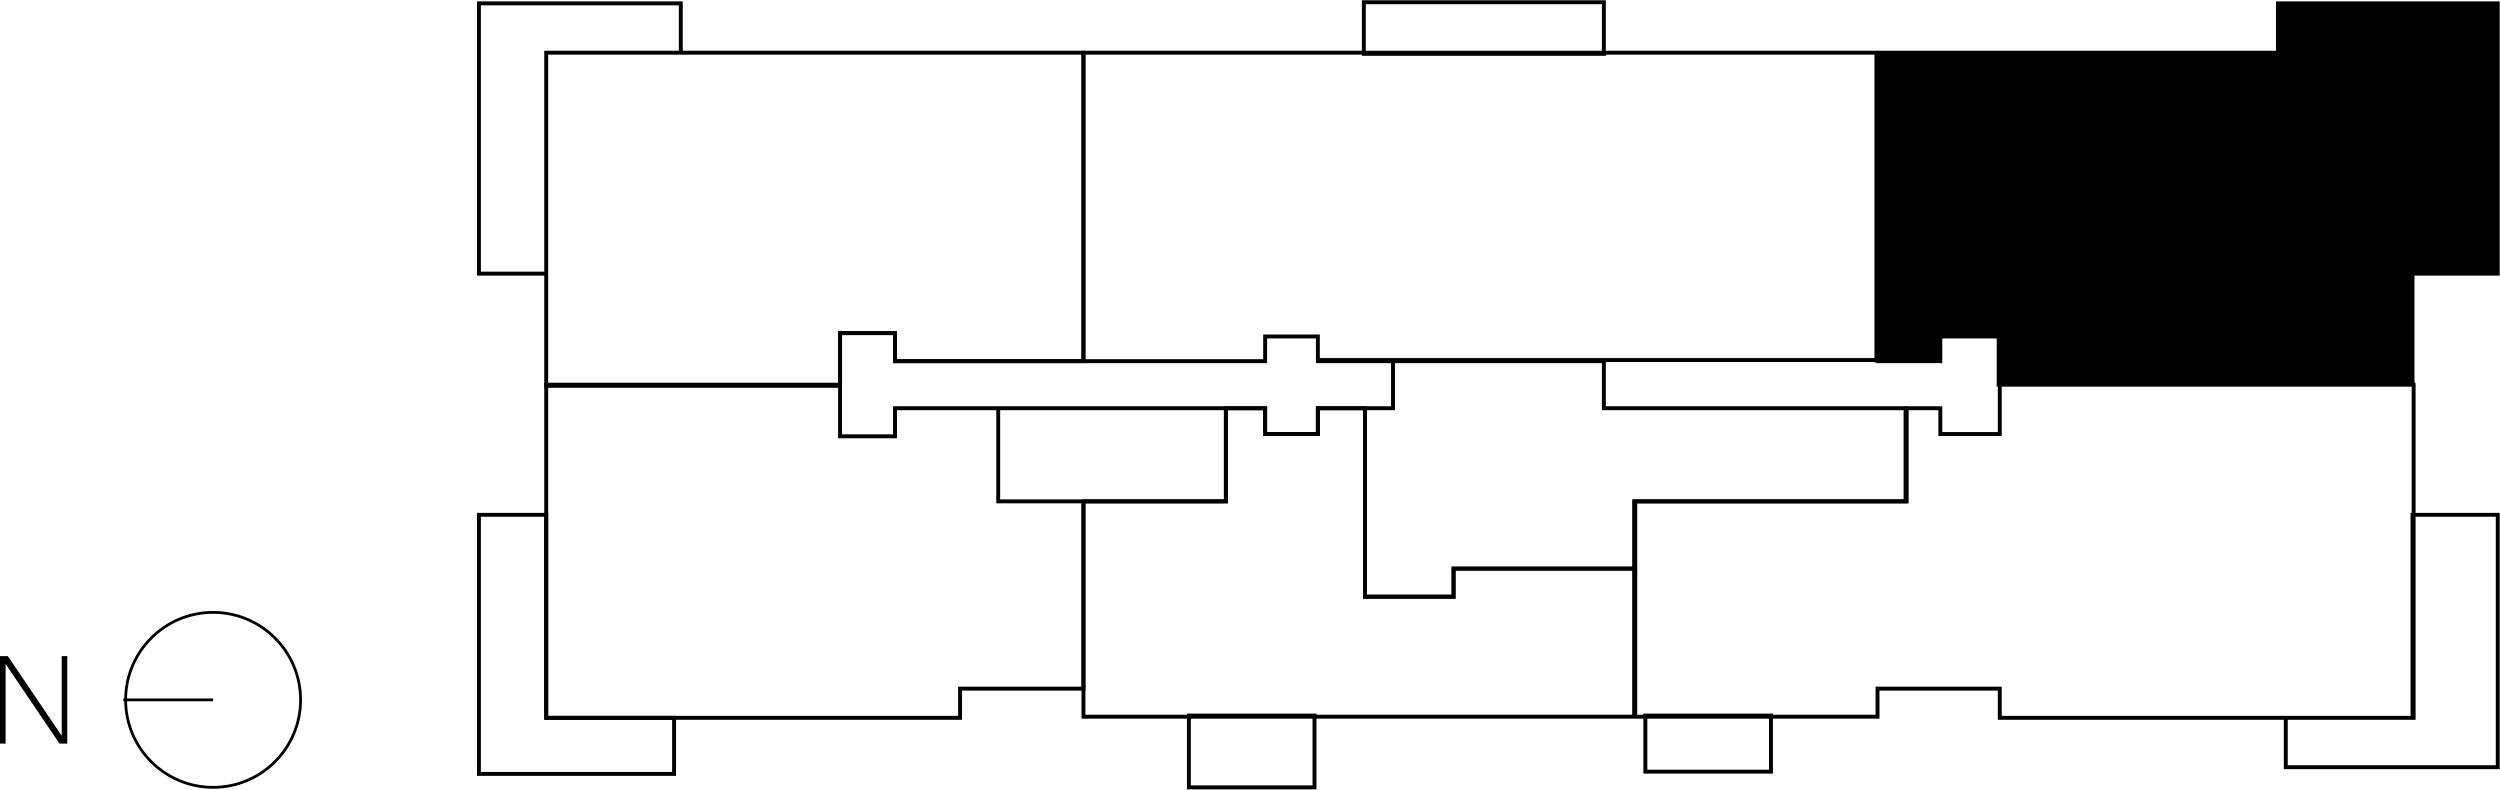
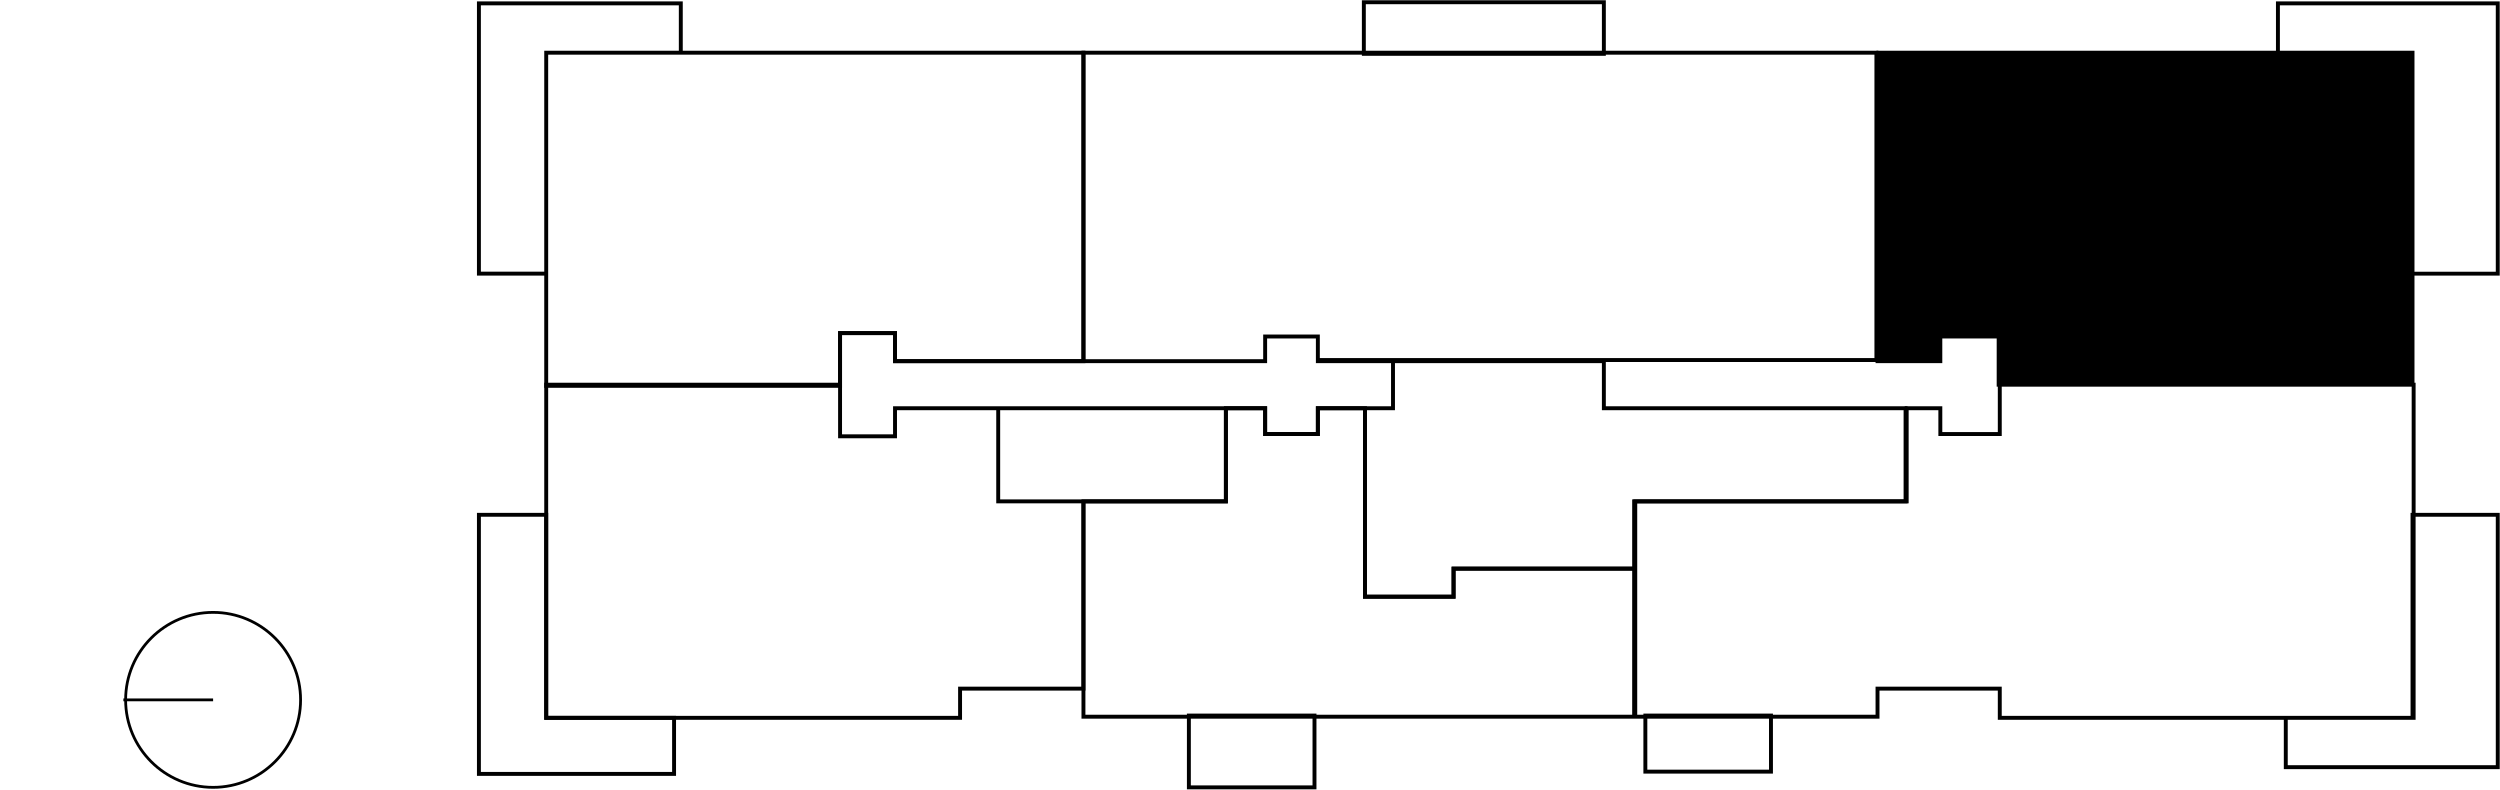
<svg xmlns="http://www.w3.org/2000/svg" version="1.1" id="Layer_1" x="0px" y="0px" viewBox="0 0 222.9 70.4" style="enable-background:new 0 0 222.9 70.4;" xml:space="preserve">
  <style type="text/css">
	.st0{fill:none;stroke:#000000;stroke-width:0.25;}
	.st1{fill:none;stroke:#000000;stroke-width:0.35;stroke-miterlimit:10;}
	.st2{opacity:0.17;}
	.st3{fill:none;}
</style>
  <g>
    <g>
-       <path d="M0,58.5h0.7l4.8,7.1c0-0.7,0-1.5,0-2.4v-4.7H6v7.8H5.3l-4.8-7.1c0,0.6,0,1.3,0,2.4v4.7H0V58.5z" />
-     </g>
+       </g>
    <circle class="st0" cx="19" cy="62.4" r="7.8" />
    <line class="st0" x1="11" y1="62.4" x2="19" y2="62.4" />
    <path class="st1" d="M167.3,4.7h47.8v29.6h-36.9V30H173v2.2h-5.6V4.7z M112.8,38.7h4.7v-2.3h4.2v16.8h7.9v-2.5h16.1v13.2H96.6V44.7   h12.7v-8.3h3.5V38.7z M178.3,34.3h36.9V64h-36.9v-2.6h-10.9v2.5h-21.6V44.7H170v-8.3h3v2.3h5.3V34.3z M203.1,0.3h19.6v24.1h-7.6   V4.7h-12V0.3z M215.1,45.9h7.6v22.5h-18.9V64h11.3V45.9z M42.7,0.3h18v4.4h-12v19.7h-6V0.3z M42.7,45.9h6V64h11.4v5H42.7V45.9z    M106,63.8h11.2v6.4H106V63.8z M146.7,63.8h11.2v5h-11.2V63.8z M48.7,4.7h47.9v27.5H79.8v-2.5h-4.9v4.7H48.7V4.7z" />
-     <polygon points="203.2,0.2 222.8,0.2 222.8,24.4 215.2,24.4 215.2,4.7 203.2,4.7  " />
    <polygon points="167.4,4.7 215.2,4.7 215.2,34.3 178.3,34.3 178.3,30 173,30 173,32.2 167.4,32.2  " />
    <path class="st1" d="M96.6,4.7h70.7v27.4h-49.8V30h-4.7v2.2H96.6V4.7z M121.7,0.2H143v4.6h-21.4V0.2z M112.8,32.2V30h4.7v2.2h6.7   v4.2h-6.7v2.3h-4.7v-2.3h-33v2.5h-4.9v-9.2h4.9v2.5H112.8z M124.2,32.2H143v4.2h26.9v8.3h-24.2v6h-16.1v2.5h-7.9V36.4h2.5V32.2z    M89,36.4h20.3v8.3H89V36.4z M74.9,38.9h4.9v-2.5H89v8.3h7.6v16.7h-11v2.6H48.7V34.3h26.2V38.9z" />
  </g>
  <g class="st2">
    <rect x="458.7" y="-578.4" class="st3" width="32.2" height="267.4" />
  </g>
  <g class="st2">
    <rect x="438.5" y="-808.8" class="st3" width="3.6" height="736.2" />
  </g>
  <g class="st2">
-     <rect x="405.1" y="-808.8" class="st3" width="3.6" height="295.1" />
-   </g>
+     </g>
</svg>